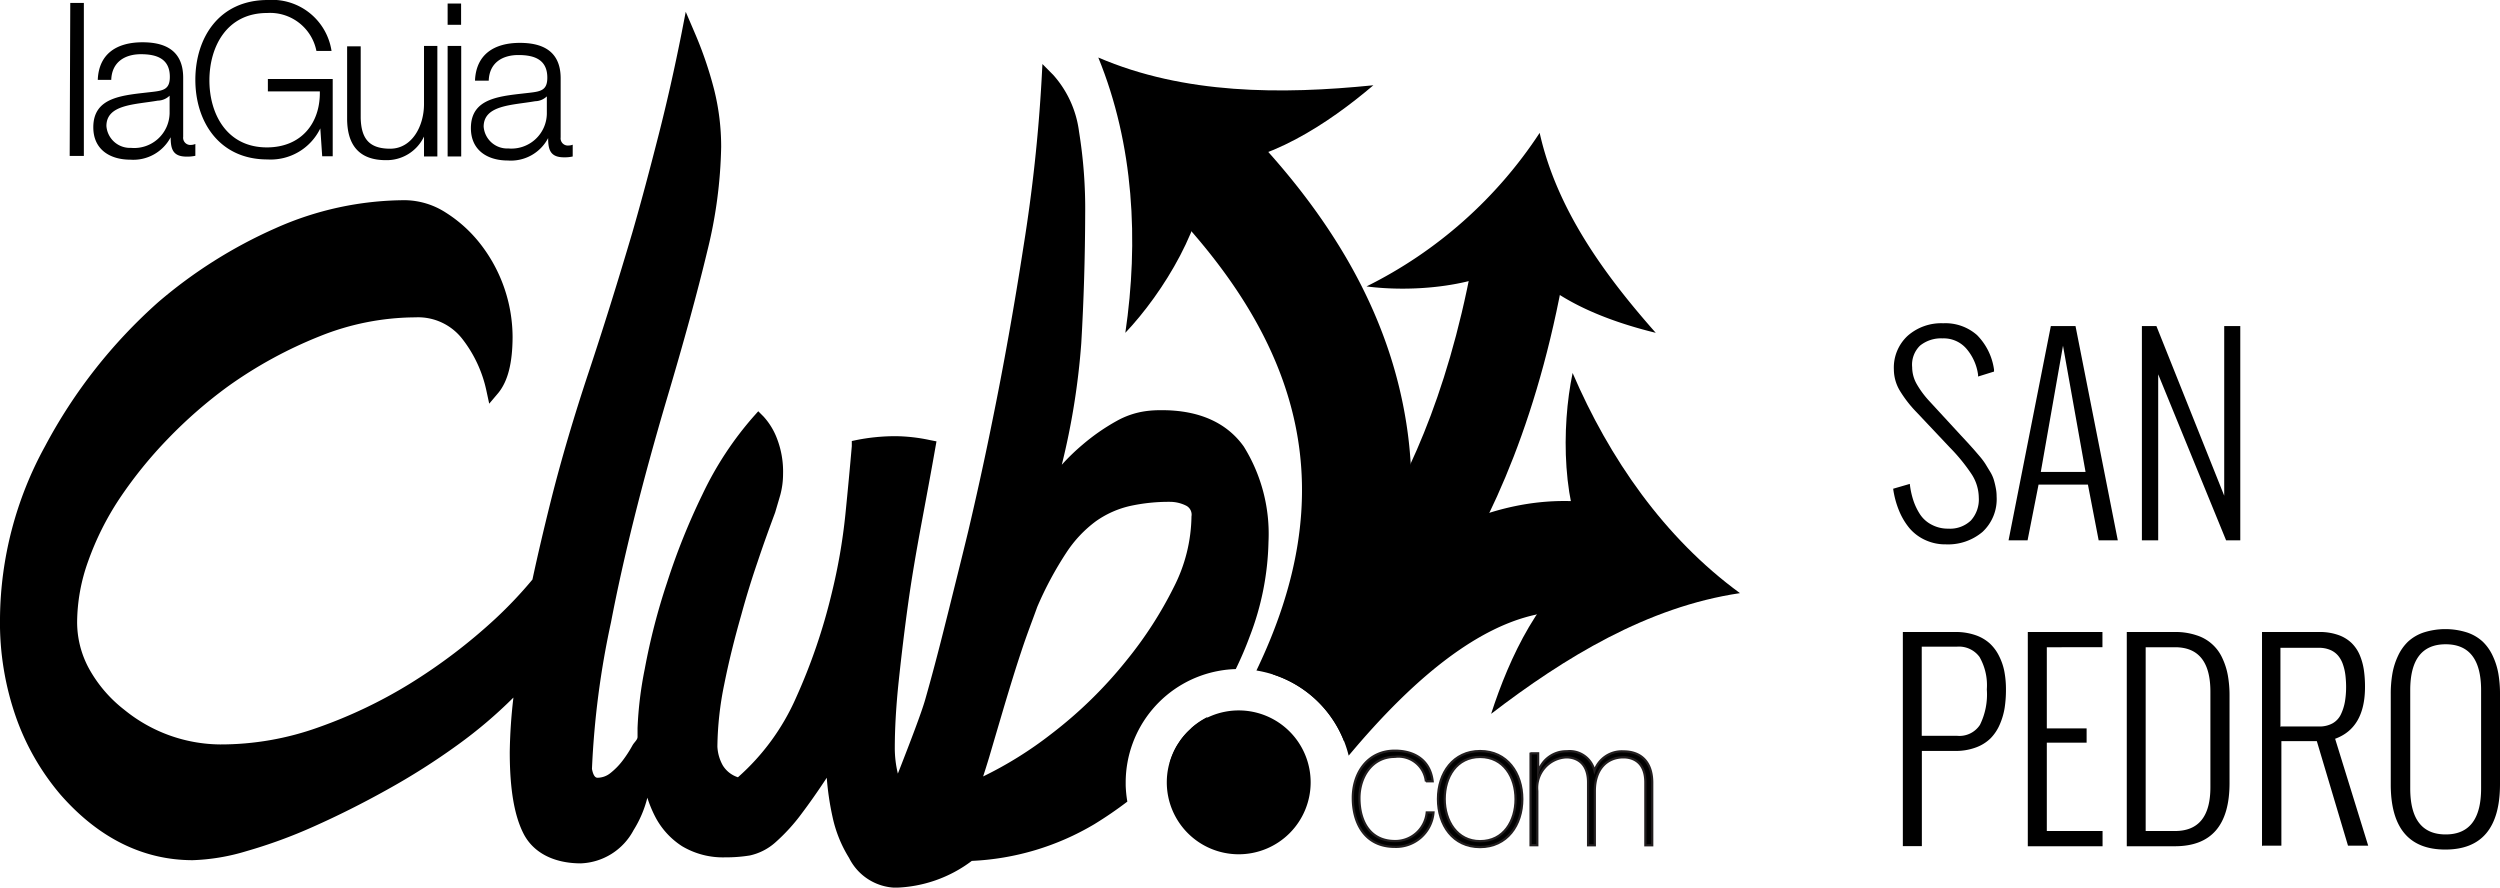
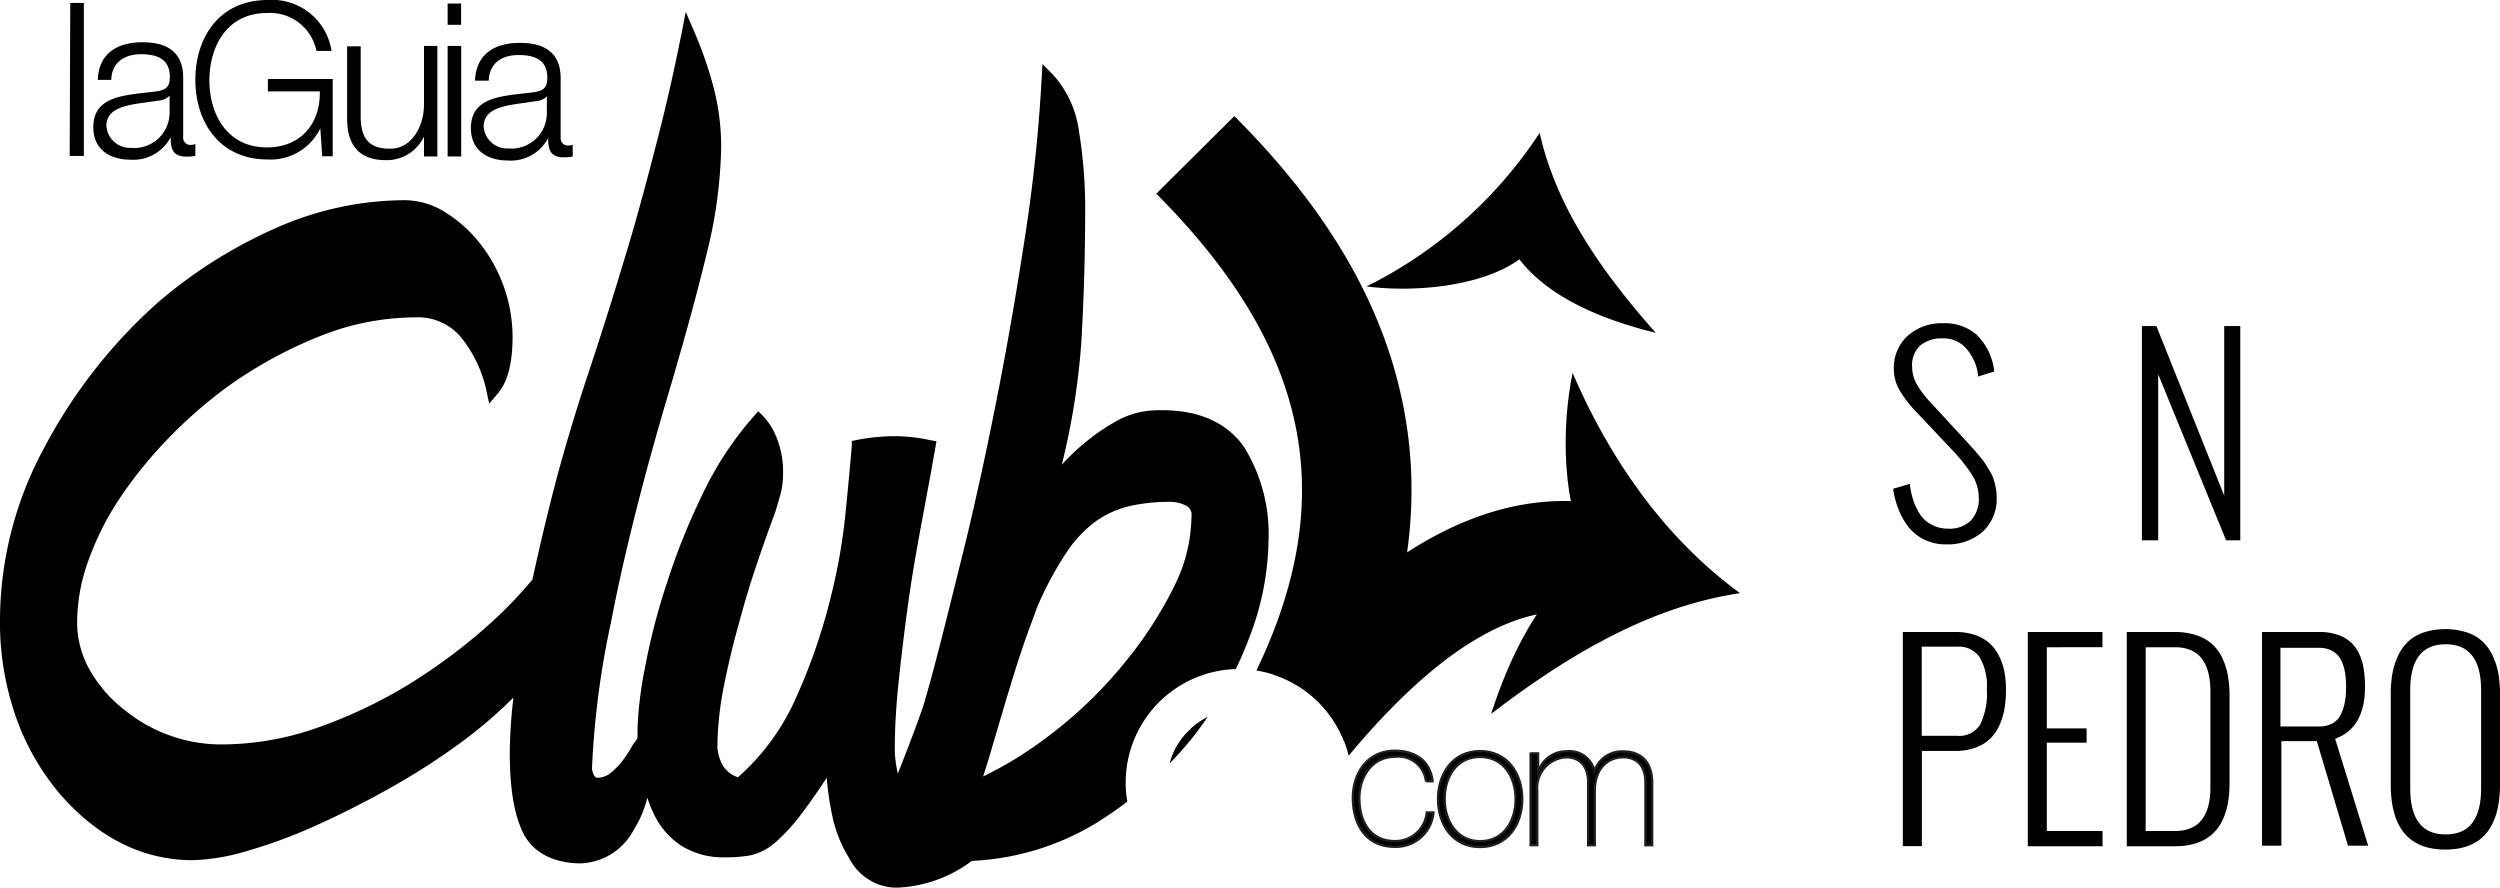
<svg xmlns="http://www.w3.org/2000/svg" id="Layer_1" data-name="Layer 1" viewBox="0 0 211.67 75.15">
  <defs>
    <style>.cls-1{stroke:#231f20;stroke-miterlimit:10;stroke-width:0.19px;}</style>
  </defs>
  <title>Transporte</title>
  <path d="M15.05,101.15H16.2l0,12.95H15Z" transform="translate(-9.1 -100.9)" />
  <path d="M17.38,107.61c0.11-2.19,1.64-3.13,3.79-3.13,1.65,0,3.44.51,3.44,3v5a0.61,0.61,0,0,0,.67.69,1,1,0,0,0,.36-0.08v1a3.06,3.06,0,0,1-.74.07c-1.17,0-1.35-.65-1.35-1.64h0a3.57,3.57,0,0,1-3.41,1.9c-1.73,0-3.14-.86-3.14-2.74,0-2.63,2.57-2.71,5-3,0.95-.11,1.48-0.23,1.48-1.27,0-1.54-1.11-1.92-2.45-1.92s-2.46.65-2.51,2.17H17.38ZM23.46,109h0a1.46,1.46,0,0,1-1,.42c-1.94.34-4.35,0.31-4.35,2.15a2,2,0,0,0,2.08,1.85,3,3,0,0,0,3.27-2.93V109Z" transform="translate(-9.1 -100.9)" />
  <path d="M37.27,114.13H36.38l-0.16-2.36h0a4.67,4.67,0,0,1-4.48,2.63c-4.09,0-6.11-3.22-6.1-6.76s2-6.74,6.13-6.74a5.09,5.09,0,0,1,5.4,4.31H35.89A4,4,0,0,0,31.72,102c-3.43,0-4.88,2.86-4.89,5.68s1.44,5.7,4.87,5.7c2.86,0,4.53-2,4.48-4.74h-4.4v-1.05h5.49v6.58Z" transform="translate(-9.1 -100.9)" />
  <path d="M46.08,114.15H45v-1.69h0a3.49,3.49,0,0,1-3.23,2c-2.36,0-3.29-1.39-3.28-3.56v-6.08h1.15v6.09c0.05,1.69.68,2.58,2.5,2.58S45,111.61,45,109.71v-4.92h1.13v9.36Z" transform="translate(-9.1 -100.9)" />
  <path d="M47,101.2h1.14V103H47V101.2Zm0,3.59h1.15v9.36H47v-9.36Z" transform="translate(-9.1 -100.9)" />
  <path d="M49.32,107.66c0.12-2.19,1.66-3.13,3.8-3.13,1.65,0,3.45.51,3.45,3v5a0.61,0.61,0,0,0,.67.69,0.93,0.93,0,0,0,.35-0.07v1a3.09,3.09,0,0,1-.74.07c-1.16,0-1.34-.65-1.34-1.63h0a3.56,3.56,0,0,1-3.41,1.9c-1.72,0-3.13-.86-3.13-2.74,0-2.63,2.56-2.71,5-3,0.94-.11,1.47-0.23,1.47-1.27,0-1.54-1.1-1.92-2.45-1.92s-2.46.65-2.51,2.17H49.32Zm6.09,1.39h0a1.47,1.47,0,0,1-1,.42c-1.93.34-4.35,0.31-4.36,2.15a2,2,0,0,0,2.09,1.85,3,3,0,0,0,3.26-2.93v-1.48Z" transform="translate(-9.1 -100.9)" />
-   <path d="M124.09,159.24l-4.48-6.39,0,0c0.11-.08,10.66-8,14.49-31.72l7.7,1.25c-4.41,27.25-17.14,36.46-17.68,36.84h0Z" transform="translate(-9.1 -100.9)" />
  <path d="M137.74,122.86c-3.28,2.36-9.06,2.8-12.94,2.29a37.36,37.36,0,0,0,14.66-13c1.44,6.46,5.47,12,9.83,16.93-4.09-1-8.95-2.82-11.56-6.24" transform="translate(-9.1 -100.9)" />
  <path d="M143.83,148.11c-2.53-4.11-2.54-11.05-1.58-15.63,3.09,7.19,7.73,13.94,14.17,18.64-7.83,1.16-14.85,5.45-21.07,10.22,1.55-4.78,4.16-10.41,8.48-13.23" transform="translate(-9.1 -100.9)" />
-   <path d="M114,161.05a6.09,6.09,0,1,0,6.07,6.1A6.09,6.09,0,0,0,114,161.05Z" transform="translate(-9.1 -100.9)" />
  <path d="M116.88,158a9.64,9.64,0,0,1,6.41,6.88c5.15-6.16,13-13.78,20.73-11.93l2.17-9.08C133.88,140.94,123.48,150.31,116.88,158Z" transform="translate(-9.1 -100.9)" />
-   <path d="M111.24,114.94c0,4.82-3.64,10.74-6.86,14.14,1.14-7.75.73-15.93-2.29-23.31,7.28,3.13,15.5,3.14,23.29,2.35-3.82,3.25-9,6.68-14.15,6.81" transform="translate(-9.1 -100.9)" />
  <path d="M115.48,157.67a9.63,9.63,0,0,1,7.42,6c4.85-9.31,6.62-18.36,5.27-26.94-1.43-9.12-6.19-17.63-14.56-26L107,117.3C119.9,130.23,122.61,142.84,115.48,157.67Z" transform="translate(-9.1 -100.9)" />
  <path d="M114.41,138.71c-1.42-2-3.75-3.08-6.92-3.08-0.36,0-.85,0-1.51.1a7,7,0,0,0-2.33.81,17.47,17.47,0,0,0-2.88,2A18.05,18.05,0,0,0,99,140.25a61.33,61.33,0,0,0,1.65-10.3c0.21-3.59.32-7.26,0.33-10.9a40.82,40.82,0,0,0-.52-7,8.9,8.9,0,0,0-2.17-4.79l-0.93-.94-0.07,1.32a137.56,137.56,0,0,1-1.52,14.05c-0.79,5.11-1.69,10.17-2.68,15-0.69,3.42-1.36,6.41-2,9.14-0.58,2.4-1.14,4.62-1.65,6.68l-0.33,1.31c-0.59,2.37-1.15,4.47-1.66,6.26-0.32,1.15-1.35,3.81-2.11,5.76l-0.22.56a9.3,9.3,0,0,1-.26-2.11c0-1.71.11-3.62,0.33-5.7s0.49-4.35.8-6.58,0.7-4.48,1.13-6.79c0.46-2.47.84-4.5,1.17-6.39l0.1-.56-0.56-.11a14.6,14.6,0,0,0-2.87-.33,16.9,16.9,0,0,0-3.31.32l-0.43.09,0,0.44c-0.15,1.73-.33,3.66-0.54,5.75a48.7,48.7,0,0,1-1.17,6.74,49.25,49.25,0,0,1-3,8.78,19.4,19.4,0,0,1-4.93,6.76,2.35,2.35,0,0,1-1.28-1,3.61,3.61,0,0,1-.46-1.6,27.54,27.54,0,0,1,.58-5.27c0.4-2,.89-3.94,1.44-5.87,0.43-1.58.9-3.09,1.38-4.49,0.52-1.56,1.07-3.06,1.49-4.19v0l0.2-.68c0.08-.27.16-0.54,0.24-0.82a6.81,6.81,0,0,0,.23-1.75,7.77,7.77,0,0,0-.53-3.05,5.8,5.8,0,0,0-1.13-1.83l-0.44-.44-0.41.46a28.41,28.41,0,0,0-4.31,6.57,56.48,56.48,0,0,0-3,7.47,54.29,54.29,0,0,0-1.89,7.32,31.45,31.45,0,0,0-.61,5c0,0.25,0,.5,0,0.75s-0.27.44-.43,0.72a10.15,10.15,0,0,1-.85,1.31,5.82,5.82,0,0,1-1.05,1.06,1.75,1.75,0,0,1-1.05.37c-0.09,0-.34,0-0.48-0.75a73.07,73.07,0,0,1,1.61-12.4c1.05-5.48,2.63-11.8,4.69-18.79,1.49-5,2.64-9.21,3.44-12.55a39.34,39.34,0,0,0,1.2-8.92,19.89,19.89,0,0,0-.59-4.83,32.5,32.5,0,0,0-1.67-4.88l-0.74-1.73-0.36,1.85c-0.58,2.92-1.23,5.81-1.94,8.59s-1.43,5.51-2.23,8.28c-1.22,4.13-2.46,8.1-3.69,11.8s-2.3,7.31-3.18,10.8q-0.92,3.68-1.58,6.75a35.91,35.91,0,0,1-3.11,3.29,47.14,47.14,0,0,1-7.32,5.56,40.53,40.53,0,0,1-7.68,3.66,24.48,24.48,0,0,1-8.33,1.45A13,13,0,0,1,19.63,161a11.36,11.36,0,0,1-3-3.5,8.23,8.23,0,0,1-1-3.94,15.5,15.5,0,0,1,.93-5.13,24.24,24.24,0,0,1,2.65-5.3,36.39,36.39,0,0,1,4.1-5.07,38.77,38.77,0,0,1,5.1-4.45,36.72,36.72,0,0,1,7.76-4.24,21.92,21.92,0,0,1,8.1-1.6,4.74,4.74,0,0,1,4,1.86,10.78,10.78,0,0,1,2,4.29l0.25,1.16,0.77-.91c0.81-1,1.2-2.51,1.21-4.74a12.89,12.89,0,0,0-2.73-7.88,11.49,11.49,0,0,0-2.91-2.64,6.53,6.53,0,0,0-3.45-1.06,27.07,27.07,0,0,0-11,2.38,40.26,40.26,0,0,0-9.92,6.26,43.73,43.73,0,0,0-9.57,12.18A30.78,30.78,0,0,0,9.1,153.21a24.28,24.28,0,0,0,1.41,8.57,20.74,20.74,0,0,0,3.72,6.41c3.22,3.67,7,5.54,11.19,5.54a17.55,17.55,0,0,0,4.53-.76,42.29,42.29,0,0,0,5.73-2.1c2-.89,4.08-1.93,6.18-3.1a58.15,58.15,0,0,0,6-3.81,38.78,38.78,0,0,0,4.71-4,44.49,44.49,0,0,0-.31,4.61c0,3.12.38,5.38,1.17,6.92s2.46,2.5,4.83,2.51a5.28,5.28,0,0,0,4.48-2.81,9.47,9.47,0,0,0,1.17-2.75,10.28,10.28,0,0,0,.65,1.58,6.55,6.55,0,0,0,2.28,2.52,6.75,6.75,0,0,0,3.67.95,12.52,12.52,0,0,0,2.08-.16,4.78,4.78,0,0,0,2.13-1.08A15.7,15.7,0,0,0,77,169.75c0.61-.81,1.32-1.81,2.1-3a23.63,23.63,0,0,0,.49,3.32,10.86,10.86,0,0,0,1.4,3.47,4.55,4.55,0,0,0,3.9,2.52,11.23,11.23,0,0,0,6.49-2.27,22.25,22.25,0,0,0,10.38-3.11,33.21,33.21,0,0,0,2.79-1.91,9.83,9.83,0,0,1-.14-1.37c0-.09,0-0.19,0-0.28a9.61,9.61,0,0,1,7.95-9.43,9.26,9.26,0,0,1,1.37-.14,29.89,29.89,0,0,0,1.18-2.76,23.49,23.49,0,0,0,1.59-8A14,14,0,0,0,114.41,138.71ZM98.1,163.05a32.47,32.47,0,0,1-5.76,3.59q0.22-.67.5-1.59l0.52-1.77c0.24-.81.49-1.66,0.75-2.54,0.56-1.87,1-3.3,1.44-4.62,0.49-1.5,1-2.79,1.37-3.83a29.47,29.47,0,0,1,2.46-4.59,10.32,10.32,0,0,1,2.51-2.67,8.15,8.15,0,0,1,2.89-1.29,15.38,15.38,0,0,1,3.44-.35,3.07,3.07,0,0,1,1.3.32,0.85,0.85,0,0,1,.46.91,13.51,13.51,0,0,1-1.5,6,33.39,33.39,0,0,1-3.94,6.12A36.72,36.72,0,0,1,98.1,163.05Z" transform="translate(-9.1 -100.9)" />
  <path d="M109.92,162.6l0,0-0.27.26-0.08.08-0.25.28,0,0-0.24.31-0.08.12-0.16.25-0.06.08h0a6.12,6.12,0,0,0-.65,1.56,29.72,29.72,0,0,0,2.29-2.64c0.32-.43.63-0.86,0.93-1.3a6.2,6.2,0,0,0-1.37.93h0Z" transform="translate(-9.1 -100.9)" />
  <path class="cls-1" d="M129.83,167.07a2.34,2.34,0,0,0-2.63-2.09c-1.94,0-3,1.72-3,3.49,0,2.1,1,3.64,3,3.64a2.67,2.67,0,0,0,2.7-2.42h0.57a3.18,3.18,0,0,1-3.28,2.91c-2.52,0-3.55-2-3.55-4.14s1.27-4,3.56-4c1.68,0,3,.82,3.2,2.59h-0.57Z" transform="translate(-9.1 -100.9)" />
  <path class="cls-1" d="M134.42,164.49c2.29,0,3.57,1.87,3.57,4.07s-1.29,4.06-3.58,4.06-3.56-1.86-3.56-4.07S132.15,164.49,134.42,164.49Zm0,7.63c2,0,3-1.71,3-3.56s-1-3.57-3-3.57-3,1.7-3,3.56S132.47,172.12,134.41,172.12Z" transform="translate(-9.1 -100.9)" />
  <path class="cls-1" d="M138.76,164.68h0.57v1.59h0a2.49,2.49,0,0,1,2.43-1.76,2.16,2.16,0,0,1,2.34,1.65h0a2.45,2.45,0,0,1,2.46-1.64c1.41,0,2.43.82,2.43,2.65v5.3h-0.58v-5.32c0-2-1.4-2.13-1.85-2.13-1.4,0-2.43,1-2.43,2.86v4.59h-0.57v-5.32c0-1.94-1.33-2.13-1.83-2.13a2.59,2.59,0,0,0-2.47,2.85v4.59h-0.57v-7.76Z" transform="translate(-9.1 -100.9)" />
  <path d="M169.39,142.28l1.41-.41a6.72,6.72,0,0,0,.3,1.4,5.06,5.06,0,0,0,.58,1.2,2.6,2.6,0,0,0,1,.87,2.92,2.92,0,0,0,1.38.32,2.55,2.55,0,0,0,1.91-.69,2.65,2.65,0,0,0,.67-1.94,3.7,3.7,0,0,0-.62-2,15.3,15.3,0,0,0-1.82-2.23l-2.83-3a10.17,10.17,0,0,1-1.42-1.83,3.52,3.52,0,0,1-.5-1.79,3.66,3.66,0,0,1,1.17-2.85,4.29,4.29,0,0,1,3-1.06,4.05,4.05,0,0,1,2.87,1,5.15,5.15,0,0,1,1.44,2.92l0,0.17-1.35.42,0-.15a4.26,4.26,0,0,0-1-2.22,2.54,2.54,0,0,0-2-.86,2.83,2.83,0,0,0-1.91.61A2.25,2.25,0,0,0,171,132a2.9,2.9,0,0,0,.38,1.41,7.89,7.89,0,0,0,1.1,1.48l2.67,2.9,0.53,0.57,0.55,0.61,0.49,0.57a6,6,0,0,1,.48.64l0.37,0.61a3.07,3.07,0,0,1,.33.69c0.06,0.2.12,0.43,0.17,0.69a3.6,3.6,0,0,1,.08.77,3.78,3.78,0,0,1-1.2,3,4.51,4.51,0,0,1-3.09,1.05,4.05,4.05,0,0,1-1.76-.37,3.85,3.85,0,0,1-1.33-1,5.72,5.72,0,0,1-.88-1.48A7.59,7.59,0,0,1,169.39,142.28Z" transform="translate(-9.1 -100.9)" />
-   <path d="M180.77,146.65h-1.61l3.58-18.14h2.09l3.58,18.14h-1.62l-0.91-4.72H181.7Zm1.12-5.79h3.79l-1.91-10.69Z" transform="translate(-9.1 -100.9)" />
  <path d="M190.45,146.65V128.51h1.23l5.74,14.36V128.51h1.36v18.14h-1.2l-5.75-14.06v14.06h-1.38Z" transform="translate(-9.1 -100.9)" />
  <path d="M170.21,172.55V154.41h4.44a5.09,5.09,0,0,1,1.69.26,3.51,3.51,0,0,1,1.22.7,3.62,3.62,0,0,1,.8,1.08,5,5,0,0,1,.45,1.33,8.17,8.17,0,0,1,.13,1.51,10,10,0,0,1-.11,1.54,5.81,5.81,0,0,1-.41,1.4,3.83,3.83,0,0,1-.77,1.17,3.46,3.46,0,0,1-1.24.78,4.85,4.85,0,0,1-1.77.3h-2.82v8.06h-1.6Zm1.6-9.35h3a2.07,2.07,0,0,0,1.93-.93,5.81,5.81,0,0,0,.58-3,4.81,4.81,0,0,0-.62-2.75,2.16,2.16,0,0,0-1.89-.87h-3v7.5Z" transform="translate(-9.1 -100.9)" />
  <path d="M180.79,172.55V154.41h6.32v1.29H182.4v6.87h3.37v1.21H182.4v7.48h4.72v1.29h-6.32Z" transform="translate(-9.1 -100.9)" />
  <path d="M189.17,172.55V154.41h4.08a5.55,5.55,0,0,1,1.83.28,3.56,3.56,0,0,1,2.18,1.93,5.87,5.87,0,0,1,.47,1.48,9.61,9.61,0,0,1,.14,1.72v7.38q0,5.35-4.63,5.35h-4.08Zm1.6-1.29h2.48q3,0,3-3.71v-8.09q0-3.76-3-3.76h-2.48v15.57Z" transform="translate(-9.1 -100.9)" />
  <path d="M200.62,172.55V154.41h4.84a4.7,4.7,0,0,1,1.61.25,3.1,3.1,0,0,1,1.12.67,3.14,3.14,0,0,1,.69,1,5.22,5.22,0,0,1,.36,1.27,9.67,9.67,0,0,1,.1,1.46q0,3.47-2.53,4.39l2.8,9.05h-1.71l-2.64-8.85h-3v8.85h-1.6Zm1.6-10.14h3.22a2.28,2.28,0,0,0,1.16-.27,1.72,1.72,0,0,0,.71-0.78,4.13,4.13,0,0,0,.33-1.05,7.38,7.38,0,0,0,.1-1.25,8.38,8.38,0,0,0-.06-1,4.38,4.38,0,0,0-.21-0.91,2.3,2.3,0,0,0-.41-0.74,1.78,1.78,0,0,0-.66-0.48,2.39,2.39,0,0,0-1-.18h-3.22v6.71Z" transform="translate(-9.1 -100.9)" />
  <path d="M211.52,167.29v-7.6a10.1,10.1,0,0,1,.14-1.76,5.94,5.94,0,0,1,.48-1.51,4,4,0,0,1,.85-1.2,3.68,3.68,0,0,1,1.32-.77,6.06,6.06,0,0,1,3.67,0,3.68,3.68,0,0,1,1.32.77,4,4,0,0,1,.85,1.2,5.9,5.9,0,0,1,.48,1.51,10,10,0,0,1,.14,1.76v7.6q0,5.54-4.63,5.54T211.52,167.29Zm7.65,0.36v-8.31q0-3.89-3-3.89t-3,3.89v8.31q0,3.9,3,3.9T219.17,167.65Z" transform="translate(-9.1 -100.9)" />
</svg>